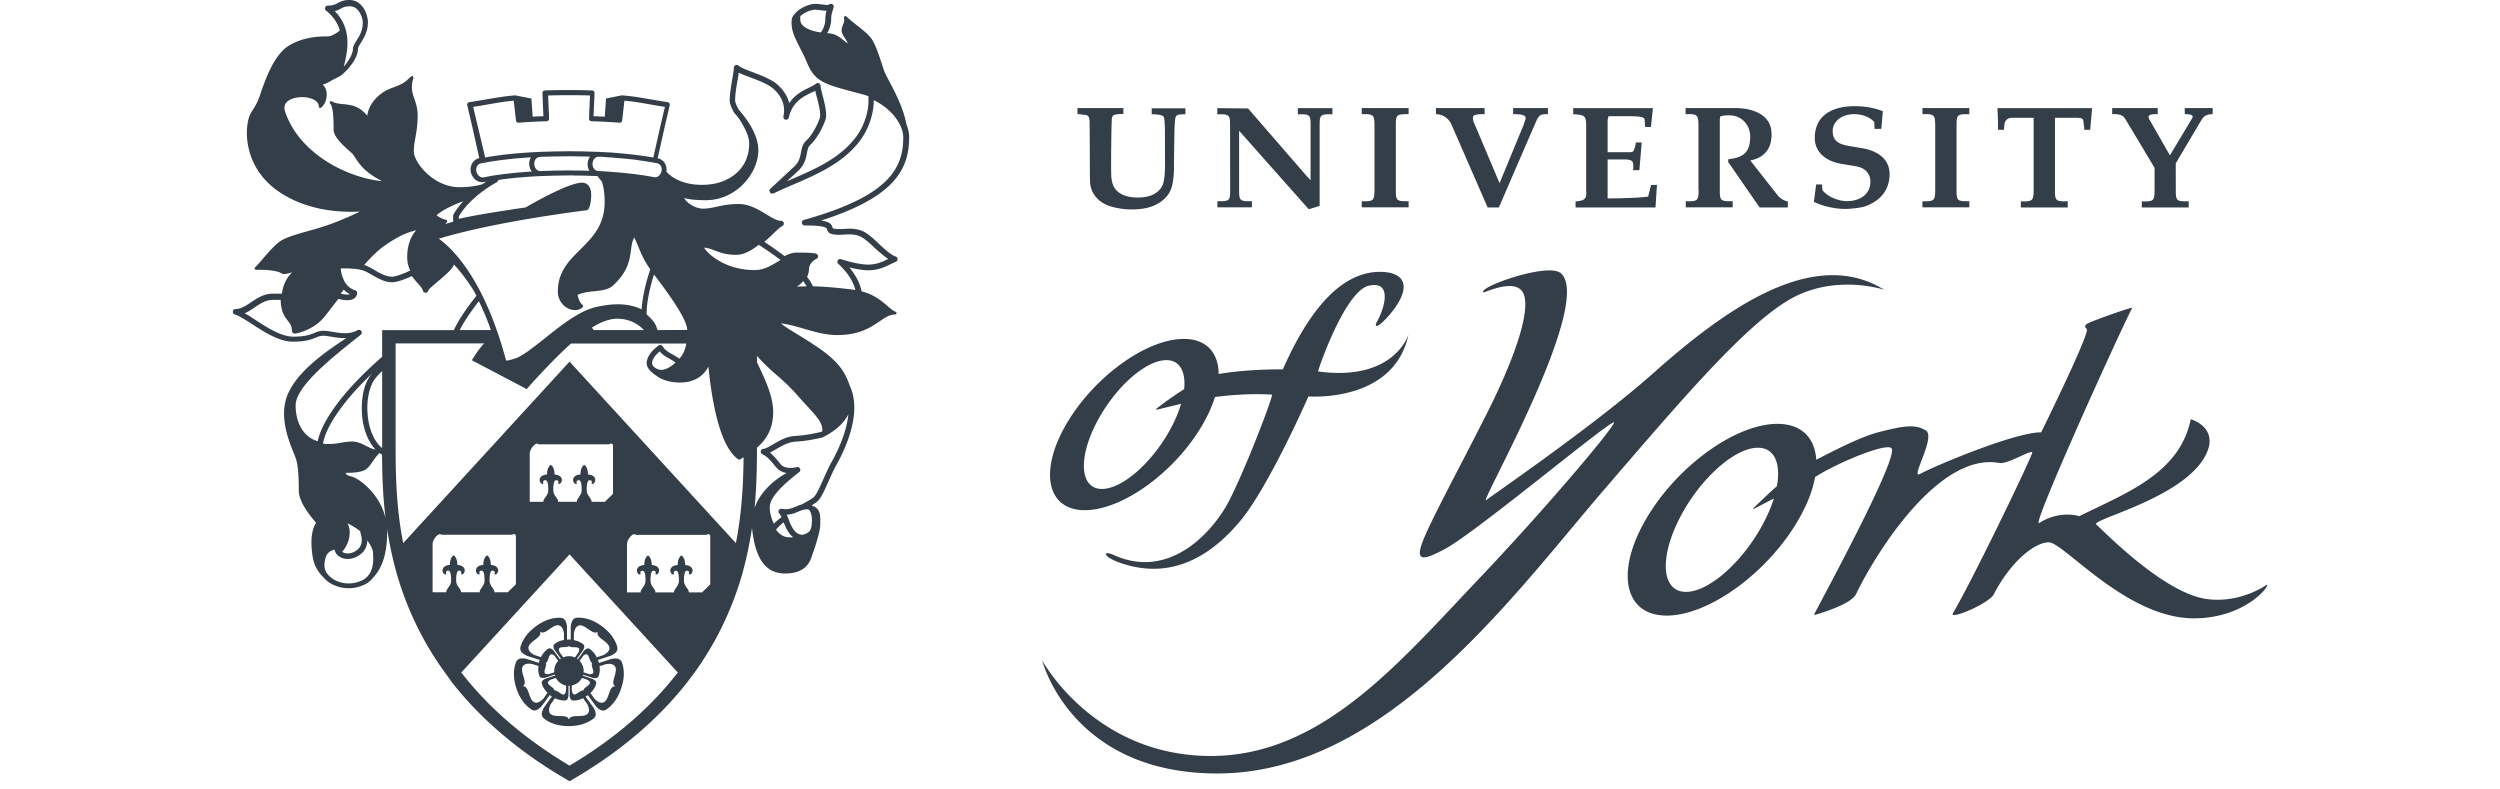
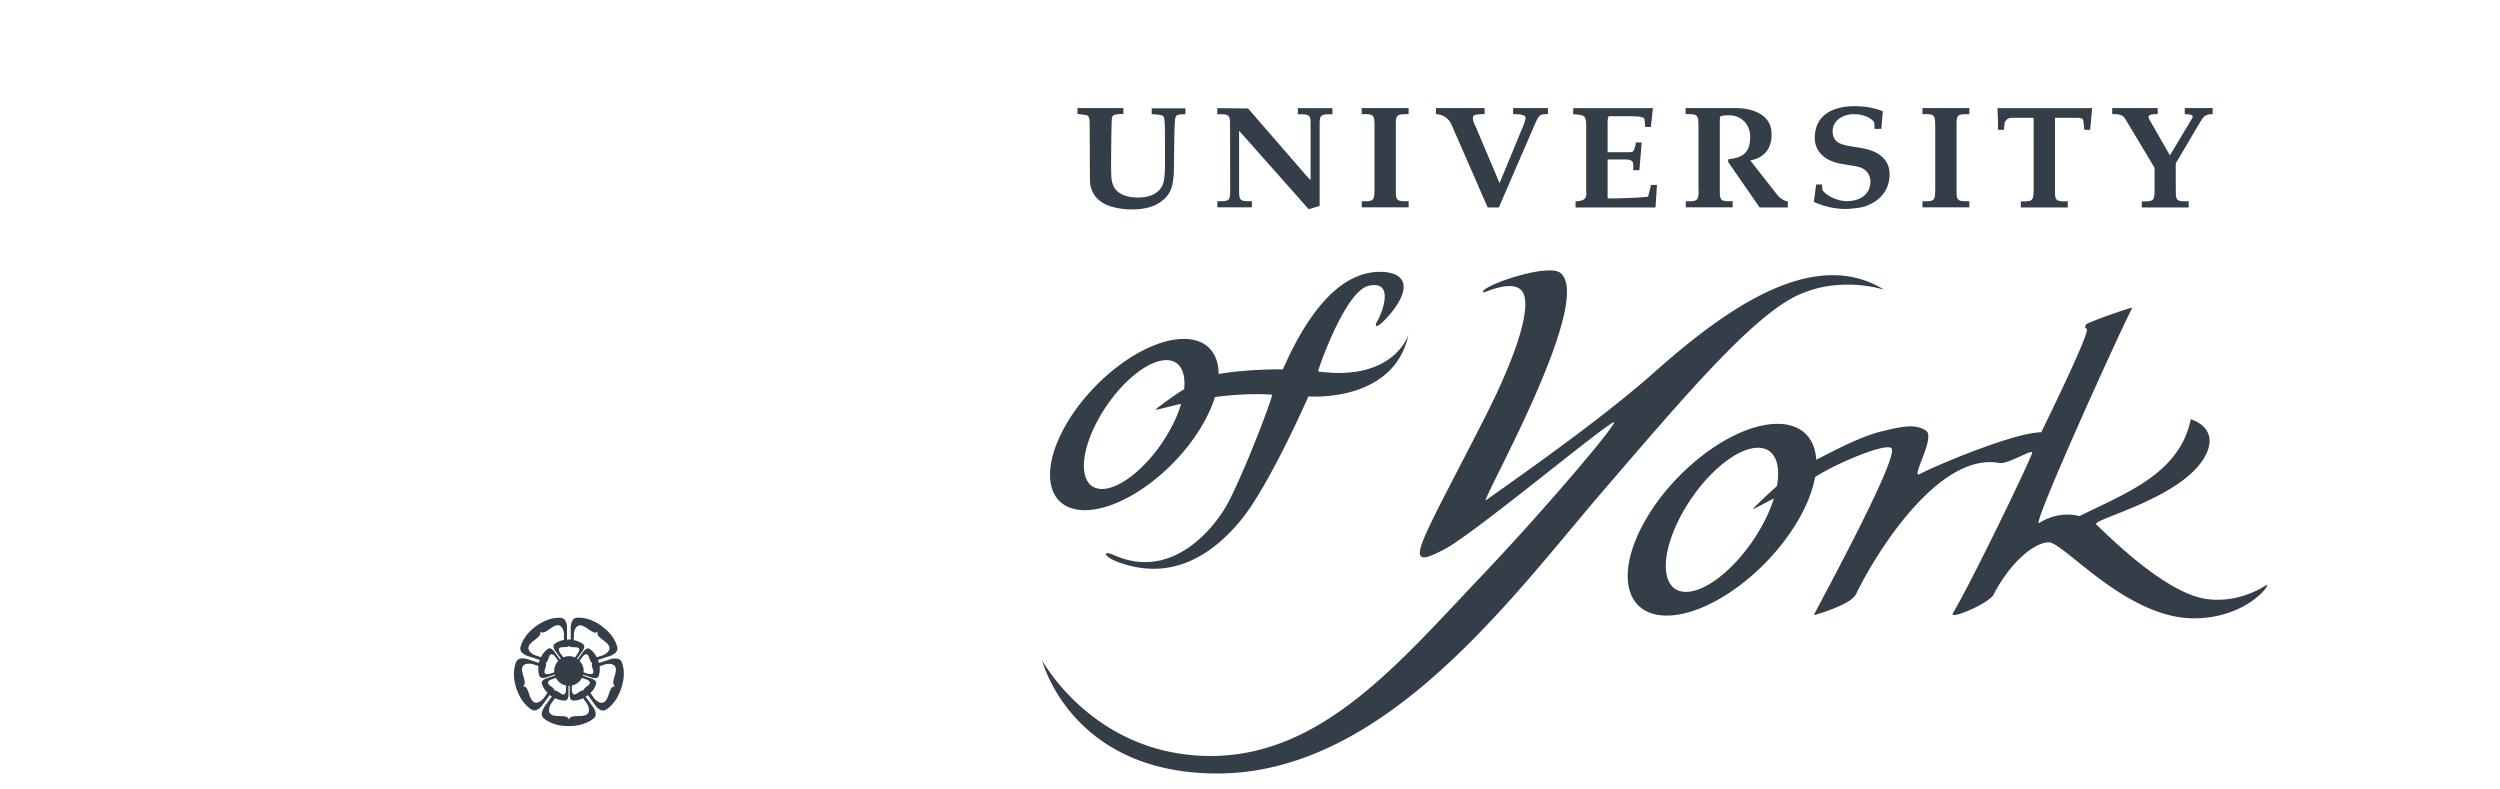
<svg xmlns="http://www.w3.org/2000/svg" viewBox="0 0 320 101" fill-rule="evenodd" clip-rule="evenodd" stroke-linejoin="round" stroke-miterlimit="2">
-   <path fill="none" d="M0 0h320v100H0z" />
  <path d="M232.467 23.61l-.29 2.227s1.75.906 4.04.906c.643 0 1.99-.139 2.58-.352 2.065-.756 3.071-2.253 3.071-4.103 0-1.775-1.296-2.92-3.46-3.31l-1.561-.264c-1.233-.202-2.265-.504-2.265-1.938 0-1.234 1.157-2.165 2.756-2.165.906 0 1.988.315 2.567 1.02l.038.868h.868l.189-2.265c-1.233-.479-2.416-.642-3.612-.642-2.794 0-5.097 1.132-5.097 4.077 0 1.586 1.133 2.92 3.436 3.31l1.888.315c1.308.226 1.8 1.145 1.8 1.938 0 1.686-1.398 2.517-3.034 2.517-1.006 0-2.504-.567-3.108-1.422l-.063-.718h-.743zm-42.6 13.817c.089.089 3.587-1.673 4.87-.264 1.498 1.636-.452 7.916-4.505 15.933-3.926 7.765-7.45 14.17-8.28 16.637-.844 2.492.956 1.586 2.856.617 3.763-1.938 19.67-15.24 21.697-16.285 1.132-.592-8.017 10.345-17.002 19.808-10.307 10.823-20.25 22.892-34.52 22.892-14.977 0-21.584-12.232-21.584-12.232s3.637 14.472 22.414 14.472c21.507 0 37.742-22.64 49.496-36.307 9.527-11.062 17.795-20.828 23.635-24.289 5.839-3.46 12.232-1.321 12.232-1.321-9.099-5.638-20.413 2.554-29.524 10.647-7.551 6.72-20.576 15.605-21.42 16.284-1.107.881 13.882-25.27 9.552-29.046-1.585-1.422-10.634 1.775-9.916 2.454m93.354-22.816v-.78h-3.574v.78c.768 0 1.17.126.957.503-.19.34-2.857 4.77-2.857 4.77s-2.354-4.115-2.618-4.568c-.239-.428-.201-.743 1.057-.705v-.78h-5.826v.78c1.384-.038 1.497.34 1.824.868.328.529 3.6 6.003 3.6 6.003v2.87c-.013 1.334-.101 1.46-1.636 1.422v.78h6.003v-.793c-1.56.05-1.649-.075-1.649-1.397 0 0-.013-3.272 0-3.46 0 0 2.945-4.997 3.197-5.4.264-.415.478-.893 1.522-.893zm-125.76 9.716c0 1.334-.076 1.472-1.637 1.422v.793h4.418v-.793c-1.56.05-1.636-.088-1.636-1.422v-7.59l8.91 10.044 1.397-.416V16.058c0-1.334.075-1.472 1.636-1.422v-.793h-4.43v.793c1.573-.05 1.636.088 1.636 1.422v7.01l-.44-.466-7.564-8.72-3.94-.039v.793c1.561-.05 1.637.088 1.637 1.422l.012 8.269zm18.474 0c-.025 1.334-.1 1.472-1.636 1.434v.78h6.003v-.792c-1.56.05-1.636-.088-1.636-1.422v-8.281c0-1.334.063-1.448 1.636-1.435v-.78H174.3v.78c1.535-.038 1.623.113 1.636 1.435v8.28zm12.988-8.03c-.177-.402-.453-.893-.378-1.334.063-.34.818-.352 1.485-.352v-.78h-6.23v.78c.605 0 1.523.315 1.989 1.334l4.631 10.61h1.435s3.184-7.376 4.795-11.076c.39-.818.579-.868 1.485-.868v-.78h-4.455v.78c1.17 0 1.598.139 1.598.503 0 .19-.164.554-.29.957l-3.045 7.375-3.02-7.149zm14.132 8.344c0 .818-.289 1.07-1.384 1.133v.78h10.232l.188-2.882h-.755l-.377 1.498s-1.724.226-5.185.226v-4.983h2.227c.353 0 .957.037 1.02.453.088.377.012.918.012.918h.806l.302-3.548h-.768a2.593 2.593 0 01-.214.906c-.088.34-.352.34-.63.34h-2.755v-3.94c0-.226.05-.465.126-.667.553 0 3.033-.025 3.725.038.415.038.868.113.88.403.039.403.076.944.076.944h.73l.189-1.737.075-.68H201.37v.78c1.473.076 1.624.202 1.661 1.347v8.671h.025zm14.372-.314c-.025 1.334-.1 1.472-1.648 1.434v.78h6.003v-.792c-1.56.05-1.649-.088-1.649-1.422v-9.011c0-.126.076-.428.076-.428.478-.113.604-.126 1.158-.126 1.51 0 2.655 1.183 2.655 2.706 0 1.686-.529 2.693-2.781 2.907l-.05.34 4.04 5.84h3.61v-.781c-.49-.05-1.056-.44-1.346-.83l-3.46-4.405c2.026-.39 2.806-1.787 2.718-3.562-.1-2.366-2.505-3.146-4.644-3.146h-6.355v.78c1.548-.038 1.623.113 1.648 1.435v8.28h.025zm30.28 0c-.025 1.334-.101 1.472-1.636 1.434v.78h6.003v-.792c-1.56.05-1.636-.088-1.636-1.422v-8.281c0-1.334.075-1.473 1.636-1.422v-.793h-6.003v.78c1.548-.038 1.61.113 1.636 1.435v8.28zm15.316-9.25h2.718c1.057.025.868.126 1.007 1.057.037.252.037.214.037.478h.756l.251-2.769h-12.119s.1 1.863.063 2.77h.768c.037-.467.062-.618.1-.945.24-.403.403-.541.869-.591h2.831v9.262c-.025 1.334-.1 1.473-1.636 1.435v.78h6.003v-.793c-1.56.05-1.636-.088-1.636-1.422v-9.262h-.012zm-125.107-.491v-.755h5.877v.755c-.667 0-1.095.063-1.27.176-.089.05-.152.164-.19.315-.088.377-.113 5.625-.113 5.625 0 1.095.013 1.775.038 2.039.063.566.201 1.02.44 1.372.24.352.592.629 1.083.843.49.214 1.107.327 1.85.327.855 0 1.548-.151 2.064-.428.515-.29.88-.654 1.094-1.12.214-.453.328-1.321.328-2.605 0 0 0-4.405-.013-4.744-.025-.756-.063-1.221-.126-1.372-.05-.1-.113-.176-.214-.214-.201-.1-.654-.164-1.346-.176v-.755h4.316v.755c-.579 0-.944.037-1.082.138-.076.05-.138.139-.189.277-.05.138-.1.642-.138 1.825a667.247 667.247 0 00-.063 4.681c0 .541-.038 1.095-.126 1.674-.076.579-.24 1.07-.49 1.485-.24.415-.592.78-1.045 1.108-.44.327-.982.579-1.586.742-.617.164-1.321.252-2.127.252a9.38 9.38 0 01-2.643-.365c-.591-.176-1.082-.428-1.46-.73a3.296 3.296 0 01-.868-1.02 3.3 3.3 0 01-.365-1.094c-.025-.214-.05-.806-.05-1.75 0 0-.013-5.625-.038-6.305-.013-.264-.05-.465-.113-.579-.025-.062-.114-.138-.24-.226l-1.195-.151z" fill="#333e48" fill-rule="nonzero" />
  <path d="M168.712 47.546c-.075-.013 3.423-10.295 6.494-10.974 3.26-.718 1.8 3.284 1.12 4.467-.465.818-.15.894.529.29 1.158-1.02 3.863-4.191 2.378-5.739-.465-.49-1.334-.793-2.617-.793-3.386 0-7.941 2.316-12.41 12.484 0 0-4.379-.075-8.217.592-.025-2.718-1.56-4.493-4.455-4.493-4.833 0-11.578 4.908-15.077 10.962-3.498 6.053-2.416 10.961 2.404 10.961 4.833 0 11.578-4.908 15.077-10.961.717-1.234 1.233-2.417 1.573-3.524 1.208-.164 4.43-.504 7.299-.302.227.012-3.184 9.074-5.462 13.541-1.825 3.587-7.375 10.332-14.787 6.985-1.523-.68-1.41.251.944 1.044 3.209 1.083 9.149 1.976 15.303-5.474 3.675-4.455 8.671-15.87 8.671-15.87s10.911.881 12.799-7.878c-.025 0-1.838 6.003-11.566 4.682zm-27.661 15.039c-2.731 0-3.096-3.688-.818-8.243 2.278-4.556 6.33-8.244 9.06-8.244 1.725 0 2.505 1.473 2.279 3.713-1.787 1.12-3.474 2.442-3.474 2.442-.189.15-.15.226.076.163l3.008-.73c-.252.83-.592 1.724-1.058 2.643-2.29 4.568-6.342 8.256-9.073 8.256zM290.169 74.83s-3.31 2.429-7.677 1.85c-5.248-.692-12.459-7.929-14.17-9.552-.692-.667 11.54-3.436 14.12-9.112 1.535-3.385-2.026-4.354-2.026-4.354-1.422 6.997-8.37 9.464-14.259 12.409 0 0-2.466-.83-5.147.88-1.108.705 10.206-24.263 11.918-27.548.088-.176-5.701 1.85-5.89 2.115-.428.604.227.251.05.969-.566 2.19-5.814 12.849-5.814 12.849-3.524 0-14.12 4.53-15.492 5.323-1.384.793 2.064-4.707.73-5.55-1.346-.843-2.806-.616-5.927.176-2.605.655-6.305 2.656-8.105 3.562-.176-2.806-1.888-4.593-4.971-4.593-5.399 0-12.95 5.487-16.864 12.27-3.914 6.77-2.706 12.27 2.693 12.27 5.4 0 12.95-5.487 16.864-12.27 1.133-1.963 1.838-3.813 2.127-5.462 2.832-1.825 9.3-4.505 9.804-3.65.792 1.322-8.256 18.047-9.917 21.218-.025.05.063.101.251.038 2.077-.642 4.62-1.598 5.11-2.63 2.315-4.833 10.445-18.223 18.349-16.776 1.082.202 4.43-1.95 4.19-1.27-.591 1.673-7.74 16.448-10.143 20.5-.554.931 4.593-1.208 5.223-2.416 2.303-4.405 5.348-6.658 7.047-6.658 1.926 0 9.93 9.728 18.576 9.728 6.48 0 9.753-4.14 9.35-4.316zm-74.364.931c-3.046 0-3.46-4.128-.919-9.225 2.542-5.097 7.073-9.224 10.131-9.224 2.114 0 2.958 1.988 2.429 4.908-1.56 1.397-2.945 2.768-2.945 2.768-.163.164-.138.214.076.101l2.479-1.284a18.175 18.175 0 01-1.12 2.731c-2.542 5.085-7.073 9.225-10.131 9.225zM79.649 84.923c-.1-.302-.201-.44-.428-.554-.302-.15-.906-.038-.969-.025 0 0-1.246.403-1.586.516-.025-.076-.05-.164-.075-.252a.613.613 0 00-.05-.138c.377-.126 1.636-.541 1.636-.541.05-.025.616-.277.767-.58a.685.685 0 00.088-.339c0-.1-.025-.214-.063-.352-.314-.957-.969-1.8-1.95-2.517-.982-.718-1.989-1.083-2.995-1.083-.315 0-.479.063-.655.24-.239.239-.315.855-.315.906v1.66h-.239c-.075 0-.15 0-.239.013v-1.66c0-.064-.075-.668-.314-.907-.177-.176-.34-.24-.655-.24-1.007 0-2.013.366-2.995 1.083-.982.718-1.636 1.56-1.95 2.517a.994.994 0 00-.064.353c0 .113.026.226.089.34.15.301.717.566.767.578 0 0 1.334.44 1.636.529-.012.05-.038.088-.05.138-.025.076-.05.164-.076.24l-1.585-.517c-.05-.012-.667-.138-.957.026-.226.113-.327.251-.428.553-.314.957-.277 2.026.101 3.184.378 1.158.982 2.04 1.787 2.63.252.19.415.24.667.202.327-.05.755-.503.793-.554 0 0 .818-1.12 1.02-1.41.037.026.075.064.113.089.05.038.113.075.163.113a95.665 95.665 0 00-1.007 1.397c-.025.038-.29.503-.29.83 0 .026 0 .063.014.089.037.251.138.39.39.579.818.591 1.837.88 3.058.88 1.22 0 2.24-.302 3.058-.88.252-.177.352-.328.39-.58v-.087c0-.328-.252-.793-.29-.831 0 0-.755-1.045-1.006-1.384.063-.038.113-.076.176-.114.038-.025.075-.063.113-.088.24.327 1.02 1.41 1.02 1.41.037.05.453.503.792.553.252.038.416-.012.667-.2.806-.592 1.41-1.473 1.788-2.631.402-1.17.44-2.24.138-3.184zm-6.192-3.838c0-.05.088-.504.252-.73.453-.617 1.057-.19 1.598.176.403.277.793.554 1.082.402l.126-.062-.025.15c0 .026-.012.038-.012.064 0 .302.352.566.717.843.39.302.818.629.818 1.032 0 .138-.05.277-.164.428-.163.226-.579.453-.616.465 0 0-.642.214-.856.277a2.796 2.796 0 00-.83-1.02c-.14-.1-.227-.125-.366-.1-.163.025-.402.264-.44.302 0 0-.415.579-.793 1.095l-.113-.076c.377-.516.793-1.094.793-1.094.025-.05.163-.303.163-.466v-.05c-.025-.139-.075-.214-.214-.315a2.841 2.841 0 00-1.132-.466c.012-.239.012-.855.012-.855zm1.246 4.643a1.856 1.856 0 00-.516-1.132c.201-.277.453-.63.453-.63a.856.856 0 01.29-.2c.276-.089.377.138.516.528.088.239.176.49.352.579-.025.062-.05.113-.05.188 0 .151.05.315.1.479.05.188.101.34.101.453 0 .138-.05.226-.201.276-.114.038-.328.013-.365.013 0 0-.39-.126-.692-.226 0-.05.012-.101.012-.151a.416.416 0 000-.177zm-1.22-2.882c.415.013.666.038.666.328 0 .113-.088.314-.1.34 0 0-.252.364-.453.641a1.997 1.997 0 00-.73-.163h-.025c-.265 0-.516.05-.743.15a26.65 26.65 0 00-.466-.641c-.012-.025-.1-.214-.1-.34 0-.29.251-.315.667-.327.251-.013.516-.013.654-.151.113.15.378.163.63.163zm-5.072.995c-.038-.013-.453-.24-.617-.466-.44-.617.138-1.07.654-1.46.39-.302.768-.591.718-.906l-.025-.151.125.063c.29.15.68-.113 1.083-.403.54-.365 1.145-.793 1.585-.176.164.227.252.667.252.717v.856c-.428.076-.818.227-1.133.466-.138.1-.188.176-.213.314v.05a.98.98 0 00.163.466l.793 1.095c-.038.025-.076.05-.126.088a168.33 168.33 0 01-.793-1.095c-.037-.05-.277-.276-.44-.302-.139-.025-.227 0-.365.101-.34.252-.617.592-.83 1.02l-.831-.277zm2.53 2.215c-.303.1-.693.226-.693.226-.025 0-.24.025-.352-.013-.151-.05-.202-.138-.202-.276 0-.114.038-.265.101-.453.05-.164.1-.328.1-.479a.328.328 0 00-.05-.188c.177-.089.265-.34.353-.58.138-.39.239-.616.516-.528a.856.856 0 01.29.201s.25.353.452.63a1.832 1.832 0 00-.49.969c-.026.113-.026.214-.026.327v.164zm-1.41 3.397c-.025.038-.365.353-.63.44-.717.24-.969-.465-1.183-1.081-.163-.466-.327-.92-.641-.957l-.139-.025.1-.1c.24-.227.102-.68-.037-1.158-.189-.63-.403-1.334.327-1.574.265-.088.73-.025.768-.012 0 0 .566.176.83.264-.062.428-.025.818.089 1.183.05.164.113.24.226.302.151.076.478.025.541.013l1.234-.403.037.126c-.591.189-1.233.403-1.233.403-.063.025-.352.176-.428.327-.063.126-.063.214-.012.377.126.403.365.768.704 1.095-.176.252-.553.793-.553.78zm1.006-1.585c-.239-.189-.402-.327-.402-.478 0-.05.025-.114.063-.177.075-.1.264-.201.29-.214 0 0 .377-.125.666-.226.264.503.743.868 1.309.982 0 .302-.025.68-.025.68 0 .024-.05.238-.113.339-.177.239-.39.113-.73-.126-.214-.138-.428-.29-.617-.252-.025-.214-.227-.377-.44-.528zm4.632 2.252c.025.038.226.466.226.743 0 .755-.742.78-1.397.793-.49.012-.969.025-1.107.314l-.063.126-.063-.126c-.151-.289-.617-.302-1.107-.314-.655-.013-1.385-.038-1.385-.793 0-.277.202-.705.227-.743 0 0 .402-.553.54-.755a2.63 2.63 0 001.196.302c.177 0 .265-.025.353-.125.126-.126.176-.453.176-.504V87.78h.151v1.258c0 .063.05.39.176.504.1.1.189.125.353.125.402 0 .792-.1 1.195-.302.164.265.529.755.529.755zm-.063-2.252c-.202.15-.403.314-.428.516-.201-.038-.415.113-.63.251-.34.24-.553.365-.73.126-.075-.1-.113-.314-.125-.34v-.68a1.897 1.897 0 001.296-.968c.302.1.667.226.667.226.025.013.214.126.29.214a.334.334 0 01.063.177c.012.15-.151.289-.403.478zm3.524-.126l.1.1-.15.026c-.328.05-.479.49-.643.956-.214.617-.465 1.31-1.183 1.083-.264-.089-.616-.403-.629-.44l-.554-.756c.34-.327.58-.692.705-1.095a.626.626 0 00.038-.201.386.386 0 00-.05-.19c-.076-.15-.378-.301-.428-.326 0 0-.642-.214-1.221-.403.013-.038.025-.088.038-.126l1.233.403c.063.012.39.063.541-.013.126-.063.176-.138.227-.302.113-.365.15-.767.088-1.183.252-.088.818-.264.818-.264.038-.013.503-.076.768.013.717.239.516.943.327 1.573-.126.465-.265.906-.025 1.145z" fill="#333e48" fill-rule="nonzero" />
-   <path d="M57.877 87.377c3.7 4.707 8.596 8.872 14.599 12.37l.427.253.428-.252c6.003-3.499 10.899-7.664 14.599-12.371l1.044-1.397c2.794-3.889 4.846-8.218 6.142-12.9l.038-.176c.125-.453.239-.918.352-1.384l.1-.44c.265-1.209.479-2.379.655-3.524v.063c.415 3.951 1.762 5.789 4.229 5.789 1.837 0 2.944-.705 3.41-2.165.038-.113.088-.277.164-.478.352-1.02.93-2.744.93-3.7v-.227c.014-.83.014-1.761-.968-2.064a.882.882 0 00-.126-.1c.34-.202.604-.378.768-.529.428-.39.88-1.41 1.41-2.592.301-.667.603-1.36.905-1.913.013-.025.038-.076.076-.126 2.177-3.926 2.831-7.425 1.837-9.854 0-.013-.012-.025-.012-.038-.013-.025-.038-.05-.05-.075-.592-1.724-1.247-3.02-3.826-4.858-1.108-.78-2.165-1.422-3.008-1.938-.869-.529-1.599-.97-2.039-1.36 1.032.127 2.026.416 3.008.705 1.334.39 2.718.793 4.203.793 2.832 0 4.266-.981 5.424-1.762.718-.49 1.271-.868 1.976-.868a.176.176 0 00.176-.15c.013-.089-.025-.177-.113-.202-.327-.126-.68-.428-1.07-.768-.73-.63-1.699-1.447-3.284-1.85 0-.025-.013-.05-.013-.075-.227-1.02-.755-2.027-1.548-2.983.73.176 1.649.365 2.416.365 1.246 0 2.077-.403 2.882-.793.214-.1.428-.201.655-.302a.351.351 0 00.214-.34.37.37 0 00-.24-.327c-.641-.214-1.409-.931-2.139-1.623-.793-.743-1.535-1.435-2.265-1.7a4.399 4.399 0 00-1.498-.239c-.251 0-.49.013-.717.026a10.95 10.95 0 01-.63.025c-.251 0-.465-.025-.654-.063-.113-.025-.15-.05-.15-.05-.013-.013-.026-.05-.026-.089-.126-.402-.327-.73-1.46-.893 4.229-1.347 7.161-2.895 8.948-4.694 2.039-2.077 2.303-4.267 2.316-5.94v-.24a4.617 4.617 0 00-.34-1.409c-.403-2.114-1.447-4.103-2.177-5.487-.327-.617-.604-1.145-.718-1.485-.088-.264-.188-.554-.276-.843-.403-1.208-.806-2.442-1.31-3.172-.377-.553-1.245-1.233-2.013-1.837-.478-.377-.931-.742-1.195-1.007a.173.173 0 00-.227-.025.18.18 0 00-.088.214c.088.302 0 .554-.113.83-.088.24-.19.479-.19.768 0 .328.24.705.467 1.057.113.177.302.466.314.58-.088-.013-.302-.202-.478-.34-.415-.34-.994-.818-1.712-.907-.15-.012-.29-.037-.428-.05.34-.579.504-1.258.504-1.787 0-.566.126-.919.264-1.334l.05-.164a.365.365 0 00-.591-.377s-.05.05-.277.05c-.189 0-.428-.038-.667-.063-.277-.037-.554-.075-.818-.075-.566 0-1.724.352-2.492 1.132-.012.013-.012.013-.012.026l-.013.012c-.44.453-.516.68-.516 1.246 0 1.108.44 1.95 1.032 3.134.302.579.642 1.246.982 2.064 1.007 2.366 2.215 2.68 6.192 3.737.289.076.591.151.918.24.24.062.478.138.705.226.151 1.812-.516 3.901-1.75 5.45-2.063 2.592-5.184 3.938-8.217 5.247l-.453.189 1.447-1.334c.818-.768.982-1.586 1.107-2.24.088-.466.164-.83.428-1.07.856-.793 1.611-2.227 1.95-3.234.24-.705-.075-1.963-.364-3.083-.126-.504-.264-1.032-.264-1.246a.375.375 0 00-.214-.328c-.126-.063-.277-.025-.39.063-.164.151-.466.302-.831.479-.78.377-1.837.893-2.58 2-.201-.83-.68-1.61-1.422-2.302-.793-.73-2.102-1.221-3.247-1.662-.78-.29-1.523-.579-1.812-.83a.342.342 0 00-.39-.063.375.375 0 00-.214.327c0 .277-.1.843-.202 1.447-.15.894-.327 1.913-.327 2.706 0 .415.164.881.541 1.56.013.026.026.038.038.063.214.24.453.529.705.869.591.981 1.208 2.064 1.208 3.058 0 3.335-2.63 5.034-5.248 5.248a9.103 9.103 0 01-.818.038c-2.819 0-4.165-1.259-4.53-1.687a1.58 1.58 0 00-.214-1.095 1.385 1.385 0 00-.881-.616h-.025l.943-4.216.604-2.58a.301.301 0 00-.05-.252.309.309 0 00-.214-.138c-.692-.101-1.397-.227-2.076-.34-1.234-.214-2.505-.44-3.788-.529-.038 0-.076 0-.101.013l-1.926.39-.163 2.328c-.478-.025-.957-.05-1.435-.063l.126-2.97a.303.303 0 00-.088-.226.315.315 0 00-.227-.1 81.033 81.033 0 00-3.02-.051c-.994 0-2.014.012-3.02.05a.315.315 0 00-.227.1.303.303 0 00-.088.227l.126 2.97a50 50 0 00-1.372.063l-.163-2.328-1.989-.39c-.038-.013-.063-.013-.1-.013-1.272.101-2.555.315-3.789.529-.68.113-1.397.239-2.076.34a.309.309 0 00-.214.138.354.354 0 00-.05.252l.604 2.567.944 4.216h-.013c-.365.076-.667.29-.868.617a1.56 1.56 0 00-.19 1.208c.177.717.768 1.246 1.423 1.246.088 0 .163-.013.239-.025l.302-.05c-.164.1-.34.226-.541.352-.73.201-1.674.365-2.882.365-3.385 0-5.852-3.21-5.852-4.569 0-.629.1-1.22.214-1.837.138-.768.277-1.636.277-2.781 0-.894-.214-1.536-.416-2.115-.276-.792-.503-1.485-.125-2.68a.185.185 0 00-.076-.214.173.173 0 00-.226.025c-.869.805-1.02.944-2.568 1.51-1.46.529-2.882 1.95-3.033 3.524a4.08 4.08 0 00-1.02-.931c-.729-.44-1.446-.504-2.076-.567-.54-.05-1.019-.1-1.434-.352a.18.18 0 00-.24.05c-.062.076-.05.177.026.252.428.403.428 2.517.428 3.31 0 .931 1.195 2 2 2.718.114.1.215.202.315.277.151.139.29.352.466.617.503.78 1.246 1.9 3.423 2.982-4.38-.402-10.634-3.486-12.421-8.935-.126-.403-.088-.755.113-1.044.34-.479 1.133-.768 2.064-.768 1.07 0 2.152.415 2.152 1.208 0 .076.038.138.113.164a.197.197 0 00.202-.038c.717-.667.83-1.7.566-2.366a1.341 1.341 0 00-.39-.566c.44-.126.868-.353 1.233-.592.088-.038.906-.453.957-.478.969-.655 2.328-2.303 2.328-3.511 0-.176.176-.466.377-.78.378-.617.894-1.448.894-2.63C47.092 1.85 46.4 0 44.738 0c-.78 0-1.17.214-1.51.39-.314.176-.591.327-1.27.327-.152 0-.29.101-.34.24a.38.38 0 00.113.402c.906.718 1.485 1.548 1.762 2.555-.63.49-1.146.742-1.523.742-.843 0-3.07 0-5.009 1.196-1.95 1.196-3.083 4.556-3.687 6.355l-.013.026a7.37 7.37 0 01-.856 1.761c-.277.428-.516.806-.654 1.485-.44 2.04-.126 6.23 3.863 8.999 3.134 2.177 6.796 2.63 9.326 2.63.377 0 .755-.013 1.132-.025-1.12.54-2.78 1.27-4.215 1.762a38.09 38.09 0 01-2.253.68c-1.422.402-2.882.817-3.612 1.27-.743.466-1.661 1.523-2.379 2.366-.39.453-.717.843-.956 1.057-.05.05-.076.139-.05.202.025.075.1.113.176.113 1.208 0 1.61 0 2.643.214.276.063.39.126.503.189.113.063.24.138.453.138.201 0 .49-.063 1.007-.214a4.456 4.456 0 00-1.296 2.731h-1.196c-1.133 0-1.988.579-2.756 1.095-.654.44-1.284.868-1.988.868a.364.364 0 00-.353.315.356.356 0 00.264.39c.504.139 1.31.655 2.152 1.196 1.561 1.019 3.5 2.278 5.274 2.278 1.673 0 2.416-.303 2.957-.529.327-.138.566-.227.931-.227.29 0 .655.063 1.045.126.516.088 1.095.176 1.686.176h.227c-3.298 2.14-6.368 4.48-7.526 7.25-1.12 2.705.113 5.788.78 7.45.126.314.24.591.302.78.353 1.145.353 3.222.353 4.002 0 1.346 1.107 2.857 2.215 4.165-.529.831-.705 2.001-.529 3.675.151 1.485.529 2.341 1.485 3.323.1.113.214.226.315.314.15.139.314.265.465.365.013.013.025.013.038.025a4.69 4.69 0 002.391.667c.277 0 .554-.025.843-.075.516-.1.982-.277 1.41-.503 0 0 .012 0 .012-.013.013-.013.026-.013.038-.025h.013c.302-.189.554-.416.742-.655 1.271-1.308 1.875-3.184 1.875-6.04 0-.114 0-.214-.012-.328.163 1.083.365 2.19.617 3.323l.1.44c.113.466.227.919.353 1.385l.037.163c1.297 4.682 3.348 9.011 6.142 12.9l1.082 1.51zm47.76-84.885a2.9 2.9 0 01-.567 1.661c-1.497-.214-2.19-.667-2.53-1.158-.125-.314-.112-.642-.1-.906v-.025c.592-.541 1.46-.818 1.888-.818.214 0 .478.038.73.063.252.038.503.063.742.075-.1.302-.163.642-.163 1.108zM42.85 1.422c.327-.075.553-.201.767-.315.302-.163.567-.302 1.17-.302 1.146 0 1.65 1.41 1.65 2.127 0 .982-.441 1.687-.793 2.253-.265.415-.479.78-.479 1.158 0 .403-.415 1.372-1.17 2.19.352-1.322.717-3.02.277-4.682a5.55 5.55 0 00-1.422-2.429zm-.151 8.822c-.013.013-.038.025-.063.038.012-.013.038-.025.063-.038zm45.268 31.99s0 .014 0 0l-3.814.014c-.201-.743-.44-1.158-1.397-2.014 0-.025.013-.038.013-.063 0-1.586.453-3.499.944-5.034.038.05.075.113.126.164 1.535 2.038 4.09 5.461 4.128 6.934zm-10.42-20.286l-1.033-.063c-.39-.05-.692-.453-.667-.944.013-.478.34-.868.743-.88h.012c.126-.013 1.032.05 1.095.062l.126.013c.227.012.466.025.73.05l.453.038.667.05.97.101c.39.038.742.075 1.094.138.151.026.315.05.453.063.264.038.516.076.743.114l1.17.2a.765.765 0 01.466.328.938.938 0 01.1.717c-.1.428-.453.756-.793.756-.037 0-.075 0-.125-.013l-1.095-.189a9.482 9.482 0 00-.705-.1c-.138-.026-.29-.038-.428-.063-.34-.05-.705-.088-1.057-.126l-.868-.088-.73-.063a60.588 60.588 0 01-.44-.038c-.252-.025-.504-.038-.718-.05l-.164-.013zm-16.45-6.028l-.528-2.24a73.5 73.5 0 001.762-.29c1.12-.201 2.278-.402 3.423-.503l.29 2.542a.32.32 0 00.34.277 84.437 84.437 0 013.586-.189.315.315 0 00.227-.1.303.303 0 00.088-.227l-.126-2.97a95.868 95.868 0 015.361 0l-.126 2.97c0 .088.025.164.088.227.063.062.139.1.227.1 1.195.038 2.391.1 3.587.189a.328.328 0 00.34-.277l.289-2.542c1.145.1 2.303.302 3.423.503.579.101 1.17.202 1.762.29l-.529 2.24-.956 4.241-.529-.088c-.239-.038-.49-.076-.755-.113-.15-.026-.302-.038-.453-.063-.365-.05-.755-.101-1.133-.139l-.692-.075-.969-.088-.453-.038a8.437 8.437 0 00-.755-.05l-1.17-.063h-.076s-.126-.013-.34-.013l-.843-.025a44.816 44.816 0 00-1.963-.038l-.63-.012-.629.012c-.73.013-1.41.013-1.963.038l-.843.025c-.214 0-.327.013-.327.013h-.088l-1.17.063c-.24.012-.491.037-.756.05l-.453.038-.692.05-.969.1c-.378.038-.768.089-1.12.14-.151.024-.302.037-.453.062-.277.038-.529.076-.755.113l-.541.101-1.007-4.241zm14.348 5.94h-.101c-.529-.025-1.183-.025-1.875-.038-.214 0-.428 0-.642-.012-.214 0-.428 0-.63.012-.691.013-1.346.013-1.874.038h-.101l-1.095.038c-.378-.013-.705-.403-.743-.869-.012-.264.063-.528.227-.704a.684.684 0 01.415-.227h.025c.24-.038 1.209-.05 1.209-.05h.012c.541-.025 1.22-.025 1.938-.038l.617-.013.63.013c.717.013 1.396.013 1.95.038h.113c-.176.251-.29.566-.302.906-.025.327.063.642.227.906zm-13.554.843c-.378.076-.793-.264-.906-.742a.938.938 0 01.1-.718.725.725 0 01.453-.327l1.17-.214c.227-.038.466-.075.73-.113.152-.025.303-.038.466-.063.353-.05.718-.088 1.095-.138l.957-.101.68-.05.452-.038c.265-.025.516-.038.743-.05l.126-.013c-.164.277-.24.604-.214.931.025.34.138.642.327.894h-.1c-.227.012-.466.025-.718.05l-.44.038-.655.05-.931.1c-.353.039-.718.076-1.057.127-.151.025-.303.037-.44.063-.253.037-.492.062-.706.1l-1.132.214zm1.686.63c.05-.026.1-.076.126-.126l.113-.177c.139-.012.277-.037.415-.063.328-.05.667-.088 1.032-.125l.932-.101.654-.05.453-.038c.252-.025.491-.038.705-.05l1.133-.063h.088s.113-.013.302-.013l.83-.025c.516-.025 1.17-.025 1.85-.038.214 0 .428 0 .63-.013.213 0 .427 0 .641.013.693.013 1.334.013 1.85.038l.818.025c.177 0 .277.013.29.013h.038c.125.163.302.39.553.692.252.73.365 1.61.365 2.63 0 2.97-1.585 4.543-3.108 6.066-1.485 1.472-2.882 2.87-2.882 5.374 0 1.434 1.132 2.39 2.19 2.39.377 0 .717-.125.981-.364a.202.202 0 00.063-.139c0-.05-.025-.1-.063-.138-.239-.227-.49-.516-.642-1.309.655-.302 1.41-.39 2.152-.466.932-.1 1.8-.2 2.366-.717 1.964-1.812 2.152-3.335 2.316-4.556.076-.604.151-1.132.415-1.598.214.415.378.818.554 1.246.34.83.692 1.699 1.498 2.819-.504 1.498-1.007 3.448-1.108 5.135-.893-.44-1.9-.655-3.045-.655-.793 0-1.649.1-2.694.327-2.177.466-4.505 2.316-6.556 3.952a52.654 52.654 0 01-2.026 1.56l-.013.013c-.478.353-1.095.768-1.699 1.032l-.956.29c-.05 0-.114.012-.164.012-.076 0-.138 0-.201-.012-.101-.378-.202-.755-.315-1.133 0-.013 0-.013-.013-.025a44.74 44.74 0 00-.641-2.077c0-.012 0-.012-.013-.025-2.718-8.117-6.18-11.276-7.626-12.308 7.4-2.253 18.776-3.624 18.902-3.637a.233.233 0 00.088-.025c.44-.176.604-1.775.478-2.429-.125-.692-.54-1.082-1.132-1.082-1.762 0-6.607 2.806-7.224 3.171-.717.1-6.343.919-8.545 1.46v-.315c1.523-2.617 4.807-4.354 4.845-4.367zm18.84 18.915h-6.406a5.33 5.33 0 00-.252-.303c1.158-.755 2.278-1.145 3.235-1.145 1.359 0 2.504.478 3.423 1.448zm-19.582 0h-3.99c.516-1.02 1.347-2.278 2.454-3.7a35.45 35.45 0 011.536 3.7zm-3.524-16.5a9.34 9.34 0 00-1.259 1.687.41.41 0 00-.05.176v.768c-.352.1-.68.201-.994.29a.832.832 0 01.176-.215c.05-.05.075-.113.05-.176-.012-.063-.063-.113-.138-.138a3.448 3.448 0 01-.604-.214c-.29-.139-.504-.277-.604-.39.818-.692 2.076-1.284 3.423-1.787zm-10.295 5.853c2.014-1.448 3.134-1.85 4.254-2.127-.503.604-1.145 1.573-1.145 3.448 0 .617.126 1.17.377 1.712-1.46.68-2.101.78-2.353.78-.73 0-1.472-.415-2.177-.83-.353-.202-.705-.403-1.07-.567a1.553 1.553 0 00-.29-.1c.982-1.108 1.775-1.863 2.404-2.316zm-7.664 25.195c.189-1.498 1.762-4.695 6.28-8.999a2.658 2.658 0 00-.34.454c-1.195 1.8-.994 4.455-.919 5.222.152 1.271.554 2.48 1.158 3.398.164.252.34.478.529.667-.39-.05-.768-.252-1.183-.453-.541-.277-1.108-.566-1.775-.566-.654 0-1.032.075-1.447.15-.44.076-.906.164-1.774.164l-.529-.037zm7.564.553c-.881-.667-1.624-2.19-1.825-3.951-.315-2.794.528-4.342.793-4.745.214-.327.566-.692 1.032-1.17v9.866zm-4.43 9.64c.453.214.88.466 1.27.743.127.088.253.189.366.29-.013.05 0 .113.012.163.227.68.34 1.598-.402 2.19-.491.39-.932.465-1.221.465-.277 0-.541-.075-.717-.214.15-.163.302-.352.427-.578.529-.881.768-2.102.265-3.059zm2.051 7.199c-.365.201-.768.34-1.195.428a4.58 4.58 0 01-.705.063 3.866 3.866 0 01-2.001-.554c-.68-.516-1.435-1.107-.957-2.743.164-.554.541-.894 1.146-1.032.037.2.125.402.251.566.315.403.856.63 1.435.63.566 0 1.145-.215 1.661-.618.541-.427.83-1.031.843-1.749.529.705.73 1.309.73 1.536 0 .075 0 .163.013.276.038.78.1 2.392-1.22 3.197zm-1.372-13.139L44.99 61c-.516-.151-.692-.214-.742-.478.956 0 2.177-.038 2.756-.58.277-.25.49-.565.717-.893.227-.327.49-.704.843-1.057.114.076.227.139.34.202.013 2.491.088 5.235.453 8.167-.73-3.196-3.385-5.059-4.19-5.31zm3.75-18.801v3.423c-5.474 4.757-7.84 8.633-8.242 10.81-2.077-.604-2.832-2.73-2.832-4.58 0-2.455 4.619-6.105 8.331-9.05a.355.355 0 00.076-.478.372.372 0 00-.479-.113c-.453.264-.981.39-1.623.39-.541 0-1.082-.088-1.573-.176-.415-.063-.818-.138-1.158-.138-.503 0-.843.138-1.196.29-.516.213-1.157.465-2.68.465-1.56 0-3.398-1.196-4.883-2.165a23.546 23.546 0 00-1.334-.83c.453-.19.856-.466 1.271-.743.743-.503 1.435-.97 2.353-.97h.982c.025 1.536.516 2.166.919 2.682.302.377.516.654.516 1.283 0 .1.05.202.126.264.075.063.188.101.289.089.088-.013 2.265-.353 3.725-2.127.327-.39.78-.994 1.322-1.687.15-.201.314-.415.49-.629 1.07.277 1.787.214 2.165-.189.24-.251.24-.54.24-.591a.363.363 0 00-.278-.327s-.579-.139-1.057-.705a2.109 2.109 0 01-.34-.529c-.327-.667-.415-1.233-.428-1.56.542-.013 1.649-.013 2.492.163.214.05.39.101.541.164.328.138.655.327 1.007.529.793.453 1.611.918 2.53.918.528 0 1.384-.264 2.542-.793.239.353.49.642.73.907.314.352.591.667.68.969a.36.36 0 00.39.251.36.36 0 00.302-.314c.1-.19.73-.718 1.183-1.095 1.094-.919 1.875-1.611 2.089-2.203.893.957 1.749 2.09 2.554 3.386.114.201.214.402.328.616-1.045 1.31-2.24 2.97-2.895 4.405h-9.174v-.012zm-5.31-4.67l.39-.503c.277.277.566.466.805.579-.1.038-.226.05-.365.05-.226 0-.503-.037-.83-.125zm15.152 37.655c-.176-.252-.365-.529-.365-.856-.013-.277-.013-1.032.214-1.271.038-.05.088-.063.138-.063.114 0 .202.025.252.088.088.1.038.277.038.277l-.025.113h.113c.189 0 .352-.24.365-.503 0-.151-.063-.642-.944-.705v-.038c0-.516-.176-.982-.428-1.158l-.05-.037-.05.037c-.252.164-.428.63-.428 1.158v.038c-.881.063-.944.554-.944.705 0 .264.176.503.365.503h.113l-.025-.113s-.038-.176.038-.277c.05-.063.125-.088.251-.088.05 0 .1.025.139.063.226.239.226.994.214 1.27 0 .328-.19.605-.365.857-.139.2-.252.364-.252.528v.05h-1.75V69.62c0-.29.227-.743.53-1.032l.138-.114c.201-.138.365-.138.453-.025h9.048a.436.436 0 01.252-.088c.113 0 .24.076.24.29v6.141l-1.045 1.02h-1.7v-.05c0-.165-.113-.34-.251-.53-.176-.251-.365-.528-.365-.855-.013-.277-.013-1.032.214-1.271.038-.05.088-.063.138-.063.114 0 .202.025.252.088.088.1.038.277.038.277l-.025.113h.113c.189 0 .352-.24.365-.503 0-.151-.063-.642-.944-.705v-.038c0-.516-.176-.982-.428-1.158l-.05-.037-.05.037c-.252.164-.429.63-.429 1.158v.038c-.88.063-.943.554-.943.705 0 .264.176.503.365.503h.113l-.025-.113s-.038-.176.037-.277c.05-.063.126-.088.252-.088.05 0 .1.025.139.063.226.239.226.994.214 1.27 0 .328-.202.605-.365.857-.139.2-.252.364-.252.528v.05H59.01v-.05c0-.164-.114-.327-.252-.528zm14.145 22.766c-5.713-3.398-10.357-7.4-13.856-11.918l13.856-15.115L86.76 86.081c-3.498 4.518-8.142 8.532-13.856 11.918zm2.568-34.345c-.176-.251-.365-.528-.365-.855-.013-.277-.013-1.032.214-1.271.038-.05.088-.063.138-.063.113 0 .202.025.252.088.088.1.038.277.038.277l-.026.113h.114c.189 0 .352-.24.365-.504 0-.15-.063-.641-.944-.704v-.038c0-.529-.164-.982-.428-1.158l-.05-.038-.05.038c-.252.176-.429.63-.429 1.158v.038c-.88.063-.943.553-.943.704 0 .265.176.504.364.504h.114l-.025-.113s-.038-.177.037-.277c.05-.063.126-.088.252-.088.05 0 .1.025.138.063.227.239.227.994.214 1.27 0 .328-.201.605-.365.856-.138.202-.251.365-.251.529v.05h-2.391v-.05c0-.164-.114-.34-.252-.529-.176-.251-.365-.528-.365-.855-.013-.277-.013-1.032.214-1.271.038-.05.088-.063.138-.063.114 0 .202.025.252.088.088.1.038.277.038.277l-.025.113h.113c.189 0 .352-.24.365-.504 0-.15-.063-.641-.944-.704v-.038c0-.529-.164-.982-.428-1.158l-.05-.038-.05.038c-.265.176-.428.63-.428 1.158v.038c-.881.063-.944.553-.944.704 0 .265.176.504.365.504h.113l-.025-.113s-.038-.177.037-.277c.05-.063.126-.088.252-.088.05 0 .1.025.139.063.226.239.226.994.214 1.27 0 .328-.19.605-.365.856-.139.202-.252.365-.252.529v.05h-1.75v-6.191c0-.29.227-.743.53-1.032l.138-.114c.2-.138.365-.138.453-.025h9.048a.436.436 0 01.252-.088c.113 0 .239.076.239.29v6.141l-1.045 1.02h-1.699v-.051c0-.164-.113-.34-.251-.529zm15.441 11.15l-1.044 1.02h-1.7v-.05c0-.164-.112-.34-.25-.529-.177-.252-.366-.528-.366-.856-.012-.277-.012-1.032.214-1.27.038-.051.088-.064.139-.064.113 0 .201.026.251.088.088.101.038.277.038.277l-.025.114h.113c.189 0 .353-.24.365-.504 0-.15-.063-.642-.944-.705v-.037c0-.516-.176-.982-.428-1.158l-.05-.038-.05.038c-.252.176-.428.63-.428 1.158v.037c-.881.063-.944.554-.944.705 0 .264.176.504.365.504h.113l-.025-.114s-.038-.176.038-.277c.05-.062.126-.088.251-.088.05 0 .101.026.139.063.226.24.226.994.214 1.271 0 .328-.189.604-.365.856-.139.201-.252.365-.252.529v.05h-2.39v-.05c0-.164-.114-.34-.253-.529-.176-.252-.365-.528-.365-.856-.012-.277-.012-1.032.214-1.27.038-.051.088-.064.139-.064.113 0 .201.026.251.088.089.101.038.277.038.277l-.025.114h.113c.19 0 .353-.24.365-.504 0-.15-.063-.642-.944-.705v-.037c0-.516-.176-.982-.427-1.158l-.05-.038-.051.038c-.252.163-.428.63-.428 1.158v.037c-.881.063-.944.554-.944.705 0 .264.176.504.365.504h.113l-.025-.114s-.038-.176.038-.277c.05-.062.126-.088.252-.088.05 0 .1.026.138.063.227.24.227.994.214 1.271 0 .328-.189.604-.365.856-.138.201-.252.365-.252.529v.05h-1.749v-6.192c0-.29.227-.742.529-1.032l.138-.113c.201-.138.365-.138.453-.025h9.049a.436.436 0 01.251-.088c.114 0 .24.075.24.29v6.14zm3.285-5.285L72.903 46.287 51.61 69.52c-.894-4.53-.97-8.696-.97-12.295V43.959h11.327c-.415.428-.868 1.032-1.472 1.988l-.1.164 7.021 3.687.089-.1c.037-.038 2.932-3.348 5.587-5.726h14.762c-.15.83-.465 1.497-.906 1.938-.264-.214-.566-.378-.856-.541-.516-.29-1.006-.567-1.283-1.045a.328.328 0 00-.227-.164.31.31 0 00-.277.063c-.579.428-.956.83-1.183 1.196 0 0 0 .012-.012.012v.013a2.378 2.378 0 00-.302.717c-.05.227-.05.44.012.642l.038.114c.013.025.025.062.05.1.202.403.655.793 1.347 1.246.654.428 1.737.705 2.769.705 1.711 0 3.008-.743 3.65-2.051.264 2.53 1.082 10.042 3.85 11.892.025.025.063.025.101.025.038 0 .063-.012.1-.025.152-.088.303-.189.454-.277-.038 3.285-.202 6.985-.982 10.987zM86.47 46.401c-.654.629-1.36.943-1.787.943-.403 0-.843-.201-1.095-.503l-.075-.151c-.164-.478.176-1.07.93-1.712.366.453.87.73 1.322.982.252.138.491.277.705.44zm3.65-14.7c.54.038.956.202 1.422.378.667.252 1.41.541 2.693.541.83 0 1.774-.415 2.882-1.284a46.668 46.668 0 012.794 1.938c-.088.05-.177.101-.265.164-.93.554-1.887 1.133-3.033 1.133-3.536.012-5.89-1.875-6.493-2.87zm10.886 37.075c-.756 0-1.31-.478-1.674-.969.214-.289.54-.604.981-.943.265.667.604 1.447 1.221 1.912h-.528zm2.92-2.303c0 1.272-.177 1.737-1.196 1.976-.944-.025-1.347-.843-1.8-2a7.018 7.018 0 00-.113-.29 1.853 1.853 0 00-.126-.277c.604-.025 1.07-.214 1.485-.39.138-.063.277-.113.415-.164.088-.025.164-.05.252-.075.201-.05.365-.063.528-.05h.038c.34.025.516.843.516 1.27zm1.46-10.533c1.723-.881 2.705-1.9 3.208-2.92-.176 1.787-.906 3.889-2.164 6.142-.038.063-.063.1-.076.138-.315.579-.63 1.284-.931 1.963-.453 1.007-.919 2.064-1.246 2.354-.214.201-.83.553-1.498.918l-.063.038c-.037.013-.063.013-.1.025-.025.013-.05.013-.076.025-.038.013-.088.026-.126.038-.025.013-.037.013-.063.025-.037.013-.088.038-.125.05-.013.013-.038.013-.05.026-.013.012-.039.012-.051.025-.038.013-.088.038-.126.05-.415.177-.818.34-1.321.34-.164 0-.328-.012-.504-.05-.15-.038-.314.05-.39.189a.366.366 0 00.076.428c.025.025.037.05.063.075 0 .013.012.013.012.025.013.025.038.05.05.076 0 .012.013.012.013.025.025.038.038.075.063.113 0 .013.013.013.013.025.012.038.037.063.05.101 0 0 0 .013.012.013-.402.289-.73.578-.981.843-.365-.755-.529-1.56-.529-1.963 0-.605 0-1.737 3.776-4.657a.35.35 0 00.1-.44.363.363 0 00-.327-.202c-.025 0-.05 0-.088.013-.277.063-.541.1-.793.1-.704 0-1.057-.251-1.17-.364a5.893 5.893 0 01-.365-.428c-.302-.365-.667-.806-1.108-1.17.24-.114.491-.265.78-.429.504-.289 1.083-.629 1.612-.792.465-.151.73-.164 1.157-.202.592-.038 1.385-.1 3.21-.516.012-.025.05-.038.075-.05zm-3.223-5.235c.44.503.844.943 1.208 1.334 1.259 1.371 1.951 2.126 1.888 3.158-.05.026-.1.05-.15.088-1.738.39-2.505.454-3.059.491-.453.038-.768.05-1.321.227-.592.189-1.208.541-1.75.856-.478.276-1.019.591-1.246.591a.364.364 0 00-.151.692c.605.265 1.146.919 1.536 1.397.163.202.314.378.44.491.176.164.541.415 1.133.516-1.649.893-3.385 2.429-4.103 4.455.265-2.769.302-5.361.302-7.702 1.234-1.07 2.077-2.429 2.077-4.568 0-1.95-.982-4.027-1.762-5.701-.113-.227-.214-.453-.315-.667v-.806c1.02 1.133 1.8 1.825 2.568 2.492.83.717 1.61 1.41 2.705 2.656zm-.176-14.02c.365-.201.63-.466.818-.705.176.227.315.44.453.68-.453 0-.88.012-1.27.025zm11.704-3.536c-.805.39-1.497.717-2.567.717-1.397 0-3.448-.68-3.474-.692-.163-.05-.34.012-.415.15a.345.345 0 00.063.441c1.133 1.045 1.888 2.19 2.19 3.348-.063-.013-.114-.013-.176-.025-2.794-.353-4.569-.428-5.248-.44a7.06 7.06 0 00-.755-1.196c.163-.378.239-.743.239-.97 0-.427.251-.994.969-1.359.1-.05.176-.15.188-.264a.367.367 0 00-.113-.314c-.1-.089-.226-.214-2.63-.214-.554 0-1.082.214-1.535.453a53.369 53.369 0 00-2.593-1.825c.403-.34.768-.692 1.095-1.007.478-.453.97-.919 1.17-.994a.365.365 0 00.227-.403.353.353 0 00-.352-.29c-.516 0-1.196-.402-1.9-.843-1.02-.616-2.165-1.308-3.512-1.308-1.271 0-2.114.188-2.857.352-.591.126-1.095.24-1.724.24-.805 0-1.699-.504-2.152-.995a1.059 1.059 0 01-.239-.365c.352.113 1.095.277 2.781.277 3.826 0 6.695-3.385 6.695-6.406 0-1.925-1.371-3.889-2.53-5.21-.188-.352-.44-.843-.44-1.183 0-.73.164-1.712.315-2.58.063-.352.113-.667.151-.944.403.214.931.403 1.498.617 1.082.403 2.315.868 3.007 1.51 1.058.982 1.485 2.177 1.221 3.385l-.012.076a.367.367 0 00.264.428c.189.05.377-.076.428-.264l.012-.063c.466-1.964 1.863-2.643 2.882-3.134.176-.088.34-.164.491-.24.05.24.113.504.201.806.227.919.554 2.165.378 2.68-.315.945-1.02 2.254-1.762 2.933-.44.403-.541.944-.642 1.46-.113.617-.239 1.259-.893 1.85l-3.033 2.819a.364.364 0 00.403.591 90.82 90.82 0 012.416-1.082c3.108-1.334 6.317-2.718 8.495-5.45 1.208-1.522 1.925-3.548 1.925-5.398 2.354 1.133 3.675 3.121 3.776 4.594v.188c0 4.191-2.178 7.589-12.724 10.546a.347.347 0 00-.251.39.364.364 0 00.352.315c2.718 0 2.819.327 2.857.491.075.252.188.516.704.63.252.05.504.075.806.075.226 0 .453-.013.667-.025.214-.013.453-.026.68-.026.478 0 .868.063 1.258.202.591.214 1.309.88 2.014 1.548.578.503 1.157 1.032 1.711 1.397.013 0 .013 0 0 0z" fill="#333e48" fill-rule="nonzero" />
</svg>